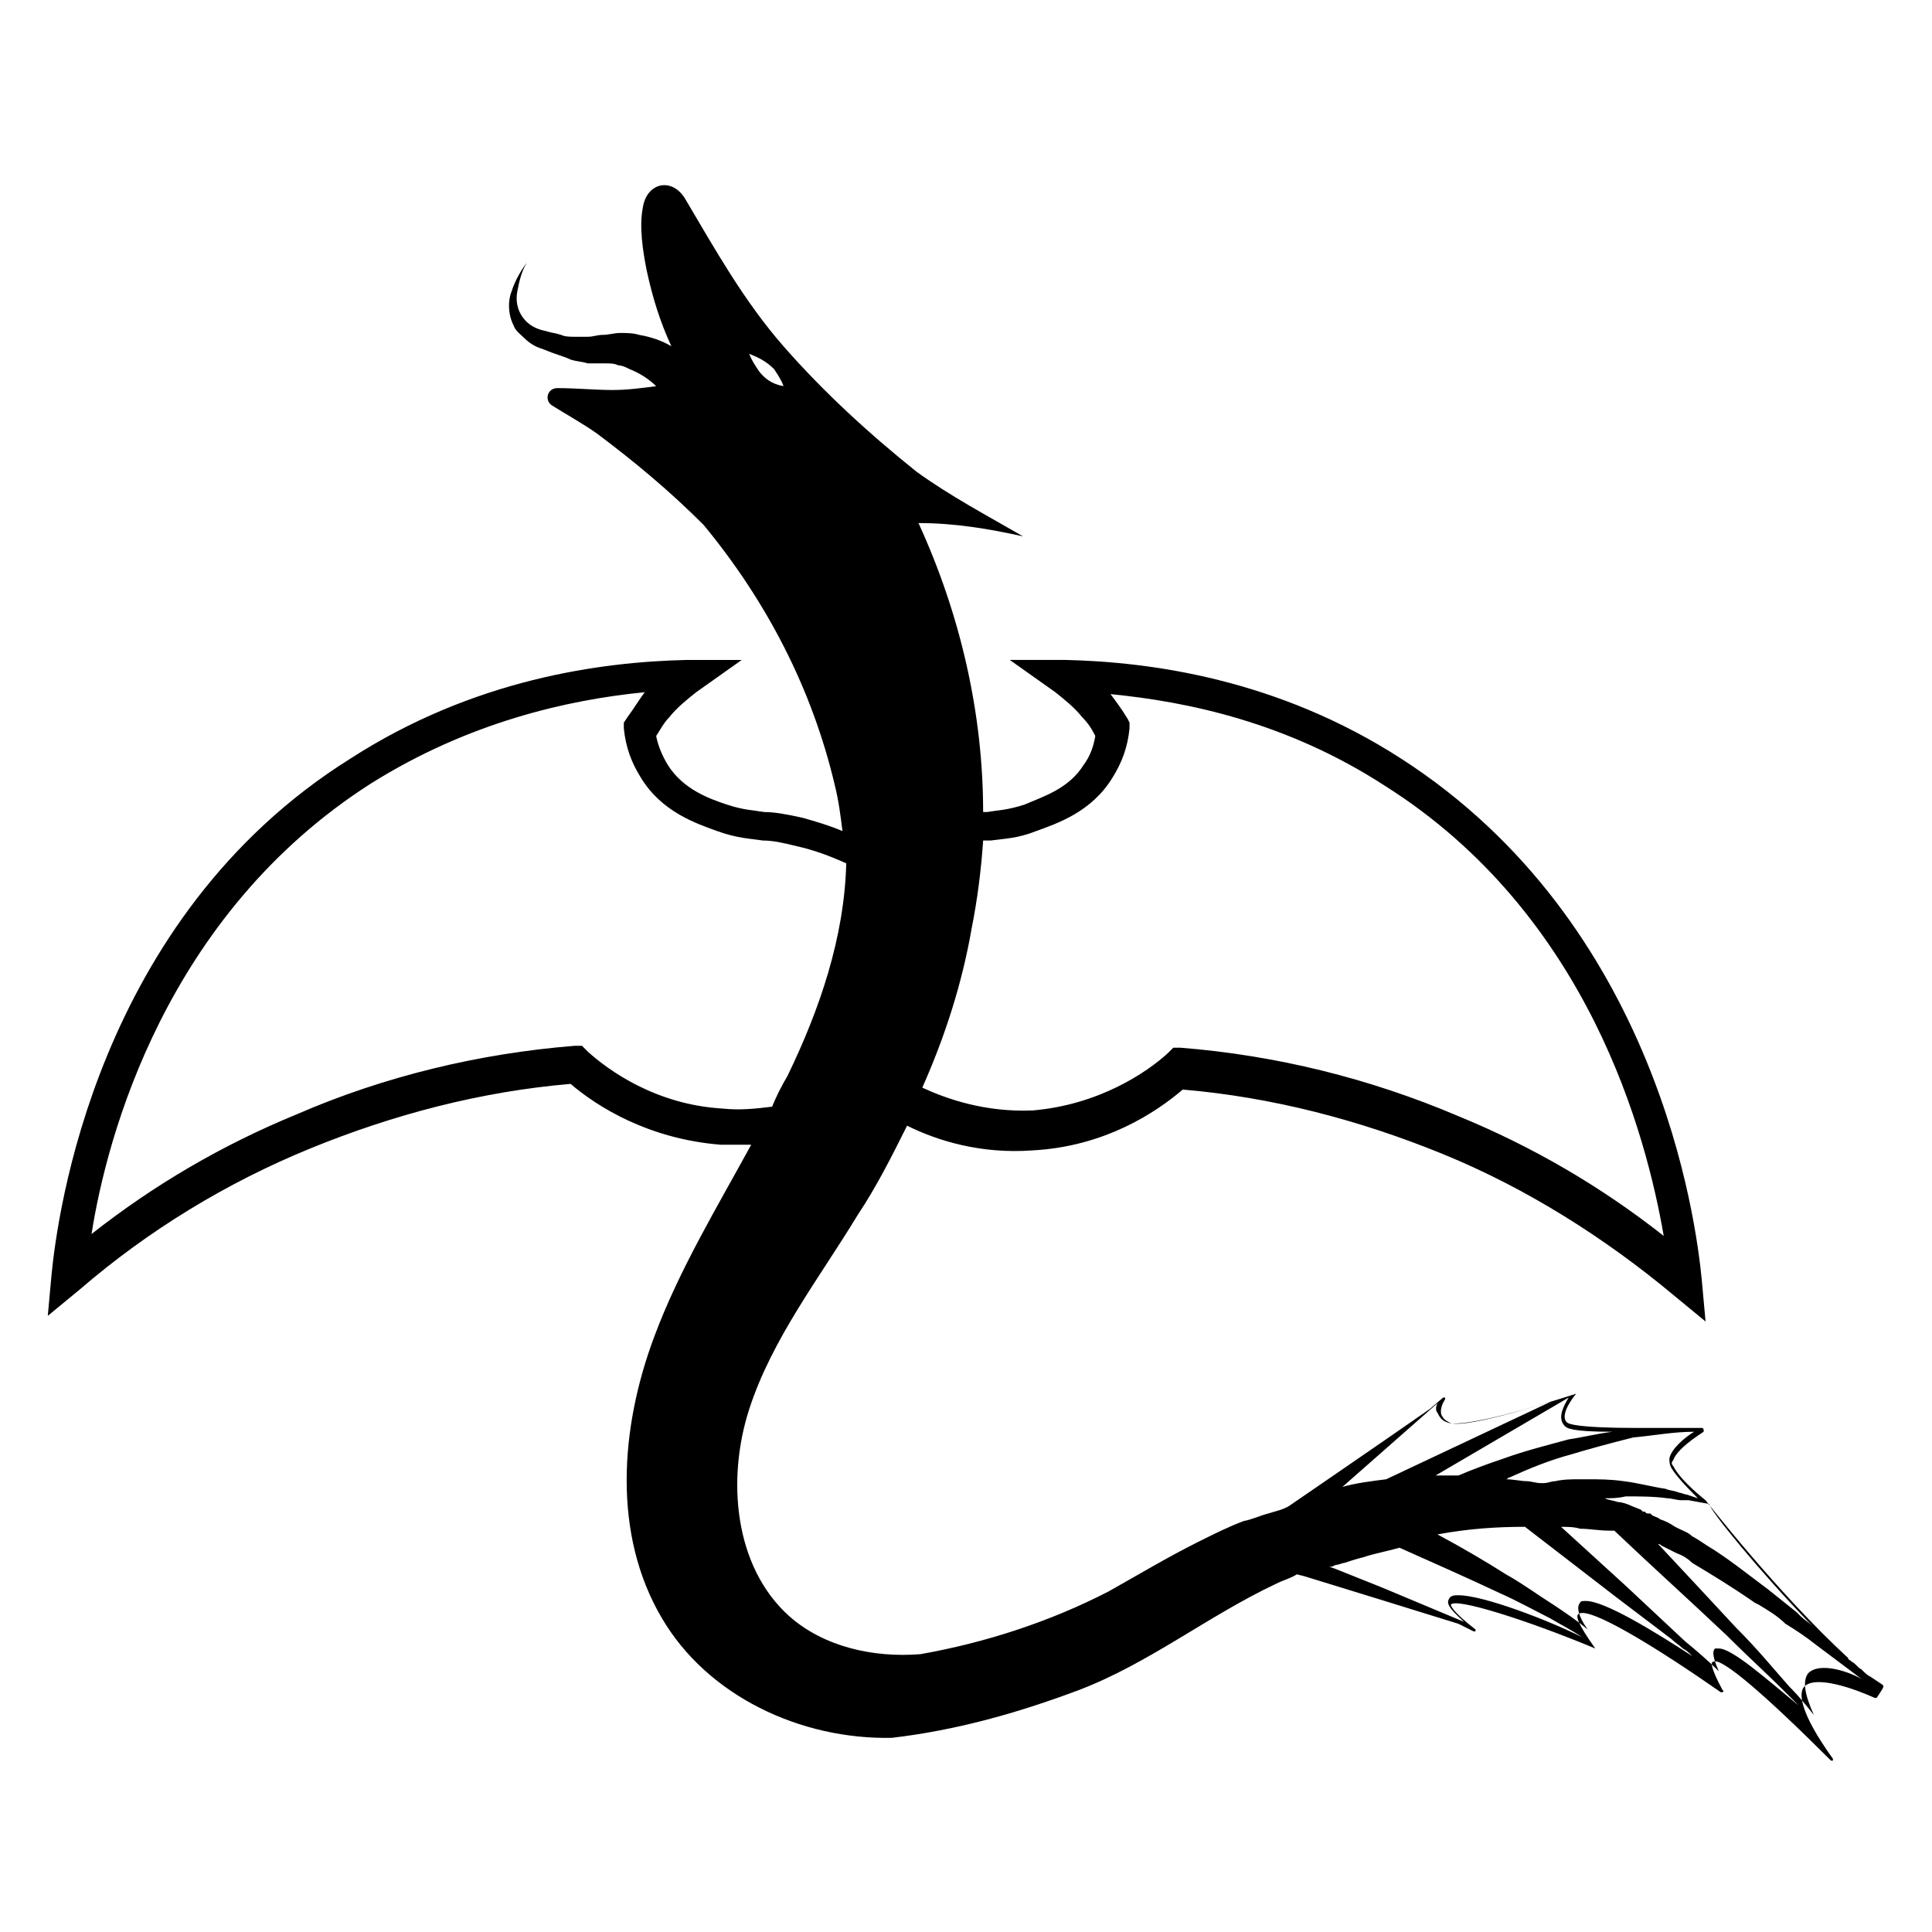
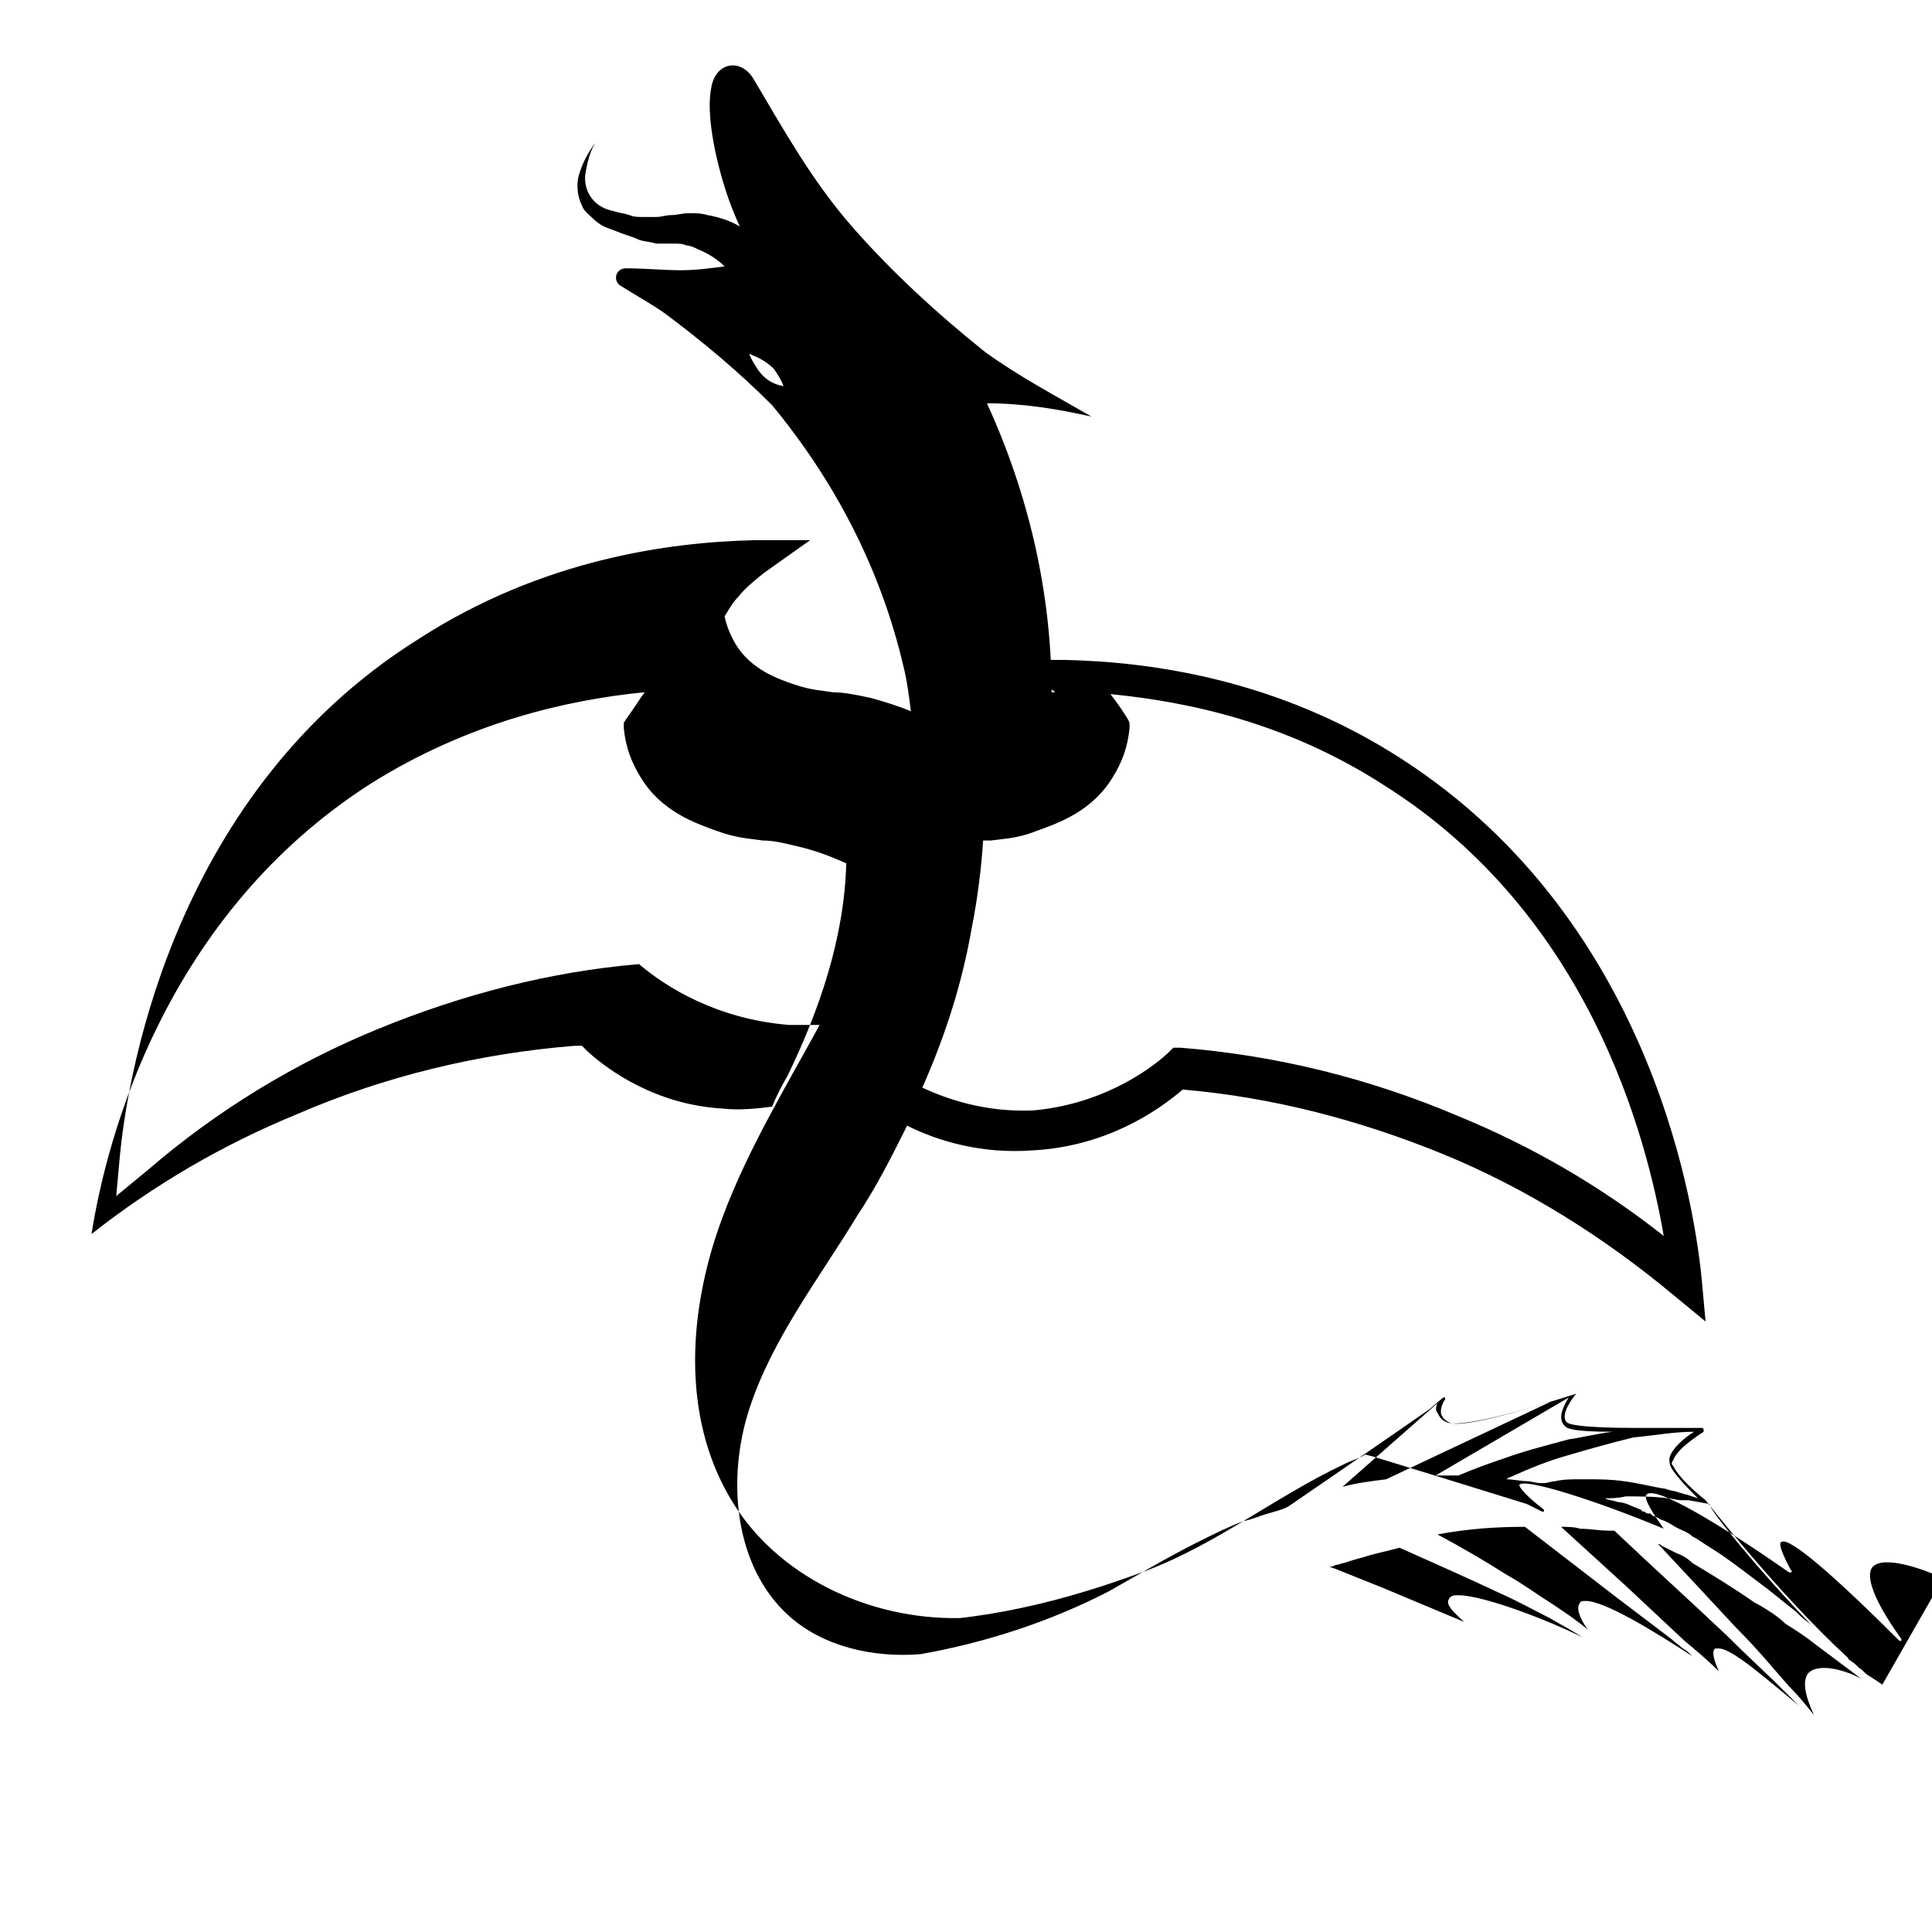
<svg xmlns="http://www.w3.org/2000/svg" fill="#000000" width="800px" height="800px" version="1.1" viewBox="144 144 512 512">
-   <path d="m642.84 590.44-3.023-2.016c-1.008-0.504-1.512-1.008-2.519-2.016-1.008-0.504-1.512-1.512-2.519-2.016-0.504-0.504-1.008-0.504-1.008-1.008-18.641-17.129-37.785-41.816-37.785-41.816s-6.551-5.039-8.566-9.07c-0.504-0.504-0.504-1.008 0-1.512 1.008-3.023 6.551-6.551 8.062-7.559v-0.504s0-0.504-0.504-0.504h-0.504-1.008-0.504-15.113c-15.617 0-18.137-1.008-18.641-1.512-2.016-2.016 2.016-7.055 2.519-7.559-11.082 3.527-30.73 9.574-33.754 7.559-1.008-0.504-1.512-1.008-2.016-2.016-0.504-2.016 1.008-4.031 1.008-4.031v-0.504h-0.504l-3.527 3.023c-10.078 7.055-37.281 25.695-37.281 25.695-1.512 1.008-4.031 1.512-5.543 2.016-2.016 0.504-4.031 1.512-6.551 2.016-4.031 1.512-8.062 3.527-12.09 5.543-8.062 4.031-15.617 8.566-23.68 13.098-15.617 8.062-32.746 13.602-49.879 16.625-12.594 1.008-25.695-2.016-34.762-10.078-14.609-13.098-16.625-36.273-10.578-54.914s18.641-34.762 28.719-51.387c5.039-7.559 9.07-15.617 13.098-23.68 8.062 4.031 19.648 7.559 33.25 6.551 19.145-1.008 32.746-10.078 39.801-16.121 23.68 2.016 46.855 8.062 69.023 17.129 22.168 9.07 42.824 22.168 60.961 37.281l8.566 7.055-1.008-11.082c-1.512-15.617-11.586-94.211-79.602-138.04-32.746-21.16-66.504-25.695-89.176-26.199h-14.609l12.09 8.566c2.519 2.016 5.039 4.031 7.055 6.551 1.512 1.512 2.519 3.023 3.527 5.039-0.504 3.023-1.512 5.543-3.023 7.559-4.031 6.551-11.082 8.566-15.617 10.578-4.535 1.512-7.055 1.512-10.078 2.016h-1.008c0-26.199-6.047-52.395-17.129-76.578 9.574 0 18.641 1.512 27.711 3.527-9.574-5.543-19.145-10.578-28.215-17.129-12.594-10.078-24.688-21.16-35.266-33.25-10.578-12.09-18.137-25.695-26.199-39.297-3.527-5.543-10.078-4.031-11.082 2.519-1.008 5.039 0 11.586 1.008 16.625 1.512 7.055 3.527 13.602 6.551 20.152-2.519-1.512-5.543-2.519-8.566-3.023-1.512-0.504-3.527-0.504-5.039-0.504-1.512 0-3.023 0.504-4.535 0.504-1.512 0-2.519 0.504-4.031 0.504h-3.527c-1.008 0-2.519 0-3.527-0.504-1.512-0.504-2.519-0.504-4.031-1.008-2.519-0.504-4.535-1.512-6.047-3.527s-2.016-4.535-1.512-7.055c0.504-2.519 1.008-5.039 2.519-7.559-1.512 2.016-3.023 4.535-4.031 7.559-1.008 2.519-1.008 6.047 0.504 9.07 0.504 1.512 2.016 2.519 3.023 3.527 1.008 1.008 2.519 2.016 4.031 2.519s2.519 1.008 4.031 1.512 3.023 1.008 4.031 1.512c1.512 0.504 3.023 0.504 4.535 1.008h4.535c1.512 0 2.519 0 3.527 0.504 1.008 0 2.016 0.504 3.023 1.008 2.519 1.008 5.039 2.519 7.055 4.535-4.031 0.504-7.559 1.008-11.586 1.008-4.535 0-9.574-0.504-14.609-0.504-2.519 0-3.527 3.023-1.512 4.535 4.031 2.519 8.566 5.039 12.09 7.559 10.078 7.559 19.145 15.113 28.215 24.184 16.625 20.152 28.719 43.328 34.762 69.023 1.008 4.031 1.512 8.062 2.016 12.09-3.527-1.512-7.055-2.519-10.578-3.527-4.535-1.008-7.559-1.512-10.078-1.512-3.023-0.504-5.543-0.504-10.078-2.016-4.535-1.512-11.586-4.031-15.617-10.578-1.512-2.519-2.519-5.039-3.023-7.559 1.008-1.512 2.016-3.527 3.527-5.039 2.016-2.519 4.535-4.535 7.055-6.551l12.09-8.566h-14.609c-22.672 0.504-56.426 5.039-89.176 26.199-67.516 42.312-77.594 121.41-79.102 136.53l-1.008 11.082 8.562-7.055c18.137-15.617 38.793-28.215 60.961-37.281 22.168-9.07 45.344-15.113 69.023-17.129 7.055 6.047 20.656 14.609 39.801 16.121h8.062c-9.07 16.625-19.145 33.25-25.695 50.883-9.07 24.184-11.082 52.395 2.016 74.562 12.09 20.656 36.777 32.242 60.961 31.738 17.129-2.016 33.25-6.551 49.375-12.594 18.641-7.055 34.258-19.648 52.395-28.215 2.016-1.008 4.031-1.512 5.543-2.519l2.016 0.504 6.551 2.016 13.098 4.031 21.16 6.551 4.031 2.016h0.504v-0.504c-6.551-5.039-6.551-6.551-6.551-6.551 1.008-2.016 20.152 4.031 38.289 11.586-5.039-7.055-5.039-8.566-4.535-9.07 2.519-2.519 21.16 9.07 37.785 20.656h0.504s0.504-0.504 0-0.504c-3.527-6.551-3.023-7.559-2.519-7.559 2.016-1.512 14.609 9.574 31.234 26.199h0.504v-0.504c-9.07-12.594-9.07-17.633-7.559-19.145 3.023-3.023 13.098 0.504 18.641 3.023h0.504c2.019-3.016 2.019-3.016 1.516-3.519zm-241.32-200.52c1.512-7.559 2.519-15.617 3.023-23.176h2.016c3.527-0.504 7.055-0.504 12.09-2.519 5.543-2.016 14.609-5.039 20.152-14.105 2.519-4.031 4.031-8.062 4.535-13.098v-1.512l-0.504-1.008c-1.512-2.519-3.023-4.535-4.535-6.551 20.656 2.016 46.855 7.559 72.547 24.184 54.41 34.258 69.527 93.203 74.062 119.4-16.625-13.098-34.762-23.68-54.41-31.738-23.68-10.078-48.367-16.121-73.555-18.137h-2.016l-1.512 1.512c-5.543 5.039-18.137 13.602-35.77 15.113-12.602 0.504-22.676-3.023-29.227-6.047 6.047-13.602 10.582-27.711 13.102-42.32zm-56.43-147.62c-1.008-1.512-2.016-3.023-2.519-4.535 2.519 1.008 4.535 2.016 6.551 4.031 1.008 1.512 2.016 3.023 2.519 4.535-3.023-0.504-5.039-2.016-6.551-4.031zm-9.57 195.48c-17.633-1.008-30.23-10.078-35.77-15.113l-1.512-1.512h-2.016c-25.191 2.016-50.383 8.062-73.555 18.137-19.648 8.062-37.785 18.641-54.41 31.738 4.027-25.695 19.645-84.641 74.055-119.4 25.695-16.121 51.891-22.168 72.547-24.184-1.512 2.016-3.023 4.535-4.535 6.551l-1.004 1.512v1.512c0.504 5.039 2.016 9.07 4.535 13.098 5.543 9.07 14.609 12.09 20.152 14.105 5.543 2.016 9.07 2.016 12.09 2.519 2.519 0 5.039 0.504 9.07 1.512 4.535 1.008 8.566 2.519 13.098 4.535-0.504 19.648-7.055 38.793-15.617 56.426-1.512 2.519-3.023 5.543-4.031 8.062-4.031 0.504-8.562 1.008-13.098 0.504zm288.68 137.04c-1.008-1.008-2.016-1.512-3.023-2.519l-1.008-1.008-7.559-6.047c-6.047-4.531-11.082-8.562-16.121-11.586-1.512-1.008-3.023-2.016-4.031-2.519-1.008-1.008-2.519-1.512-3.527-2.016l-1.008-0.504c-1.512-1.008-2.519-1.512-4.031-2.016-0.504-0.504-1.008-0.504-2.016-1.008l-0.504-0.504h-0.504c-0.504 0-0.504 0-1.008-0.504h-0.504l-0.504-0.504-2.519-1.008c-1.008-0.504-2.519-1.008-3.527-1.008-1.512-0.504-2.519-0.504-3.527-1.008 1.512 0 3.527 0 5.543-0.504 3.527 0 7.559 0 11.082 0.504 1.008 0 2.519 0.504 3.527 0.504h2.016l5.543 1.008c0.004 1.516 13.102 17.637 27.211 32.246zm-31.238-51.387c-2.519 1.512-6.047 4.535-6.551 7.055 0 1.008 0 1.512 0.504 2.519 1.512 2.519 5.039 6.047 7.055 8.062l-3.023-1.008c-0.504 0-1.512-0.504-2.016-0.504-1.008-0.504-2.519-0.504-3.527-1.008-3.527-0.504-7.055-1.512-11.082-2.016-3.527-0.508-6.551-0.508-9.57-0.508h-2.519c-1.512 0-4.031 0-6.047 0.504-1.008 0-2.016 0.504-3.023 0.504h-1.008c-1.008 0-2.519-0.504-3.527-0.504-1.512 0-3.527-0.504-5.543-0.504 0.504 0 0.504-0.504 1.008-0.504 5.543-2.519 10.578-4.535 16.121-6.047 5.039-1.512 10.578-3.023 16.625-4.535 5.547-0.5 10.582-1.508 16.125-1.508zm-34.258-1.512c0.504 0.504 1.512 1.512 12.594 1.512-4.031 0.504-8.062 1.512-11.586 2.016-5.543 1.512-11.586 3.023-17.129 5.039-4.535 1.512-8.566 3.023-12.09 4.535h-6.047l35.266-20.656c-1.512 2.516-3.023 5.539-1.008 7.555zm-33.758-6.047c-0.504 1.008-0.504 2.016 0 2.519 0.504 1.008 1.008 2.016 2.519 2.519 3.023 1.512 18.137-2.519 27.711-5.543l-43.832 20.656c-4.031 0.504-8.062 1.008-11.586 2.016zm5.543 50.883c-1.008 0-2.016 0-2.519 1.008s-0.504 2.016 4.031 6.047l-21.664-9.07-12.594-5.039-1.512-0.504h0.504c0.504 0 1.008-0.504 1.512-0.504 0.504 0 1.512-0.504 2.016-0.504 1.512-0.504 3.023-1.008 5.039-1.512 3.023-1.008 6.047-1.512 9.574-2.519 9.07 4.031 18.137 8.062 26.703 12.09 4.535 2.016 9.07 4.535 13.098 6.551 2.519 1.512 5.543 3.023 8.566 5.039-9.074-4.531-26.203-11.082-32.754-11.082zm33.758 1.512c-0.504 0-1.512 0-1.512 0.504-1.008 1.008-0.504 3.527 2.016 7.055-3.023-2.519-6.047-4.535-9.07-6.551-4.031-2.519-8.062-5.543-12.594-8.062-5.543-3.527-11.586-7.055-18.137-10.578 8.062-1.512 15.617-2.016 23.176-2.016l24.184 18.641 14.609 11.082c1.008 1.008 2.016 1.512 3.023 2.519 1.008 0.504 1.512 1.008 2.519 2.016-10.078-6.547-23.18-14.609-28.215-14.609zm35.266 12.598h-1.008c-0.504 0.504-1.008 1.512 1.008 6.047-3.023-3.023-6.047-5.543-9.07-8.062l-15.617-14.609-17.129-15.617c1.512 0 3.527 0 5.039 0.504 2.519 0 5.039 0.504 7.559 0.504h1.008 0.504c10.078 9.574 20.152 18.641 29.727 27.711 5.543 5.543 10.578 10.078 15.113 14.609l4.031 4.031c-8.57-7.059-17.637-15.117-21.164-15.117zm23.68 6.547c-1.512 2.016-1.008 5.543 1.512 11.082-2.016-2.519-4.031-5.039-6.047-7.055l-0.504-0.504c-4.031-4.535-8.062-9.574-14.105-15.617-6.551-7.055-13.098-14.105-20.656-22.168 0.504 0 1.008 0.504 1.008 0.504l1.008 0.504c1.008 0.504 2.016 1.008 3.023 1.512 1.512 0.504 3.023 1.512 4.031 2.519 5.039 3.023 10.078 6.047 16.625 10.578l1.008 0.504c2.519 1.512 5.039 3.023 7.055 5.039 2.519 1.512 5.543 3.527 8.062 5.543 4.031 3.023 8.062 6.047 12.09 9.07-3.531-2.016-11.086-4.531-14.109-1.512z" />
+   <path d="m642.84 590.44-3.023-2.016c-1.008-0.504-1.512-1.008-2.519-2.016-1.008-0.504-1.512-1.512-2.519-2.016-0.504-0.504-1.008-0.504-1.008-1.008-18.641-17.129-37.785-41.816-37.785-41.816s-6.551-5.039-8.566-9.07c-0.504-0.504-0.504-1.008 0-1.512 1.008-3.023 6.551-6.551 8.062-7.559v-0.504s0-0.504-0.504-0.504h-0.504-1.008-0.504-15.113c-15.617 0-18.137-1.008-18.641-1.512-2.016-2.016 2.016-7.055 2.519-7.559-11.082 3.527-30.73 9.574-33.754 7.559-1.008-0.504-1.512-1.008-2.016-2.016-0.504-2.016 1.008-4.031 1.008-4.031v-0.504h-0.504l-3.527 3.023c-10.078 7.055-37.281 25.695-37.281 25.695-1.512 1.008-4.031 1.512-5.543 2.016-2.016 0.504-4.031 1.512-6.551 2.016-4.031 1.512-8.062 3.527-12.09 5.543-8.062 4.031-15.617 8.566-23.68 13.098-15.617 8.062-32.746 13.602-49.879 16.625-12.594 1.008-25.695-2.016-34.762-10.078-14.609-13.098-16.625-36.273-10.578-54.914s18.641-34.762 28.719-51.387c5.039-7.559 9.07-15.617 13.098-23.68 8.062 4.031 19.648 7.559 33.25 6.551 19.145-1.008 32.746-10.078 39.801-16.121 23.68 2.016 46.855 8.062 69.023 17.129 22.168 9.07 42.824 22.168 60.961 37.281l8.566 7.055-1.008-11.082c-1.512-15.617-11.586-94.211-79.602-138.04-32.746-21.16-66.504-25.695-89.176-26.199h-14.609l12.09 8.566h-1.008c0-26.199-6.047-52.395-17.129-76.578 9.574 0 18.641 1.512 27.711 3.527-9.574-5.543-19.145-10.578-28.215-17.129-12.594-10.078-24.688-21.16-35.266-33.25-10.578-12.09-18.137-25.695-26.199-39.297-3.527-5.543-10.078-4.031-11.082 2.519-1.008 5.039 0 11.586 1.008 16.625 1.512 7.055 3.527 13.602 6.551 20.152-2.519-1.512-5.543-2.519-8.566-3.023-1.512-0.504-3.527-0.504-5.039-0.504-1.512 0-3.023 0.504-4.535 0.504-1.512 0-2.519 0.504-4.031 0.504h-3.527c-1.008 0-2.519 0-3.527-0.504-1.512-0.504-2.519-0.504-4.031-1.008-2.519-0.504-4.535-1.512-6.047-3.527s-2.016-4.535-1.512-7.055c0.504-2.519 1.008-5.039 2.519-7.559-1.512 2.016-3.023 4.535-4.031 7.559-1.008 2.519-1.008 6.047 0.504 9.07 0.504 1.512 2.016 2.519 3.023 3.527 1.008 1.008 2.519 2.016 4.031 2.519s2.519 1.008 4.031 1.512 3.023 1.008 4.031 1.512c1.512 0.504 3.023 0.504 4.535 1.008h4.535c1.512 0 2.519 0 3.527 0.504 1.008 0 2.016 0.504 3.023 1.008 2.519 1.008 5.039 2.519 7.055 4.535-4.031 0.504-7.559 1.008-11.586 1.008-4.535 0-9.574-0.504-14.609-0.504-2.519 0-3.527 3.023-1.512 4.535 4.031 2.519 8.566 5.039 12.09 7.559 10.078 7.559 19.145 15.113 28.215 24.184 16.625 20.152 28.719 43.328 34.762 69.023 1.008 4.031 1.512 8.062 2.016 12.09-3.527-1.512-7.055-2.519-10.578-3.527-4.535-1.008-7.559-1.512-10.078-1.512-3.023-0.504-5.543-0.504-10.078-2.016-4.535-1.512-11.586-4.031-15.617-10.578-1.512-2.519-2.519-5.039-3.023-7.559 1.008-1.512 2.016-3.527 3.527-5.039 2.016-2.519 4.535-4.535 7.055-6.551l12.09-8.566h-14.609c-22.672 0.504-56.426 5.039-89.176 26.199-67.516 42.312-77.594 121.41-79.102 136.53l-1.008 11.082 8.562-7.055c18.137-15.617 38.793-28.215 60.961-37.281 22.168-9.07 45.344-15.113 69.023-17.129 7.055 6.047 20.656 14.609 39.801 16.121h8.062c-9.07 16.625-19.145 33.25-25.695 50.883-9.07 24.184-11.082 52.395 2.016 74.562 12.09 20.656 36.777 32.242 60.961 31.738 17.129-2.016 33.25-6.551 49.375-12.594 18.641-7.055 34.258-19.648 52.395-28.215 2.016-1.008 4.031-1.512 5.543-2.519l2.016 0.504 6.551 2.016 13.098 4.031 21.16 6.551 4.031 2.016h0.504v-0.504c-6.551-5.039-6.551-6.551-6.551-6.551 1.008-2.016 20.152 4.031 38.289 11.586-5.039-7.055-5.039-8.566-4.535-9.07 2.519-2.519 21.16 9.07 37.785 20.656h0.504s0.504-0.504 0-0.504c-3.527-6.551-3.023-7.559-2.519-7.559 2.016-1.512 14.609 9.574 31.234 26.199h0.504v-0.504c-9.07-12.594-9.07-17.633-7.559-19.145 3.023-3.023 13.098 0.504 18.641 3.023h0.504c2.019-3.016 2.019-3.016 1.516-3.519zm-241.32-200.52c1.512-7.559 2.519-15.617 3.023-23.176h2.016c3.527-0.504 7.055-0.504 12.09-2.519 5.543-2.016 14.609-5.039 20.152-14.105 2.519-4.031 4.031-8.062 4.535-13.098v-1.512l-0.504-1.008c-1.512-2.519-3.023-4.535-4.535-6.551 20.656 2.016 46.855 7.559 72.547 24.184 54.41 34.258 69.527 93.203 74.062 119.4-16.625-13.098-34.762-23.68-54.41-31.738-23.68-10.078-48.367-16.121-73.555-18.137h-2.016l-1.512 1.512c-5.543 5.039-18.137 13.602-35.77 15.113-12.602 0.504-22.676-3.023-29.227-6.047 6.047-13.602 10.582-27.711 13.102-42.32zm-56.43-147.62c-1.008-1.512-2.016-3.023-2.519-4.535 2.519 1.008 4.535 2.016 6.551 4.031 1.008 1.512 2.016 3.023 2.519 4.535-3.023-0.504-5.039-2.016-6.551-4.031zm-9.57 195.48c-17.633-1.008-30.23-10.078-35.77-15.113l-1.512-1.512h-2.016c-25.191 2.016-50.383 8.062-73.555 18.137-19.648 8.062-37.785 18.641-54.41 31.738 4.027-25.695 19.645-84.641 74.055-119.4 25.695-16.121 51.891-22.168 72.547-24.184-1.512 2.016-3.023 4.535-4.535 6.551l-1.004 1.512v1.512c0.504 5.039 2.016 9.07 4.535 13.098 5.543 9.07 14.609 12.09 20.152 14.105 5.543 2.016 9.07 2.016 12.09 2.519 2.519 0 5.039 0.504 9.07 1.512 4.535 1.008 8.566 2.519 13.098 4.535-0.504 19.648-7.055 38.793-15.617 56.426-1.512 2.519-3.023 5.543-4.031 8.062-4.031 0.504-8.562 1.008-13.098 0.504zm288.68 137.04c-1.008-1.008-2.016-1.512-3.023-2.519l-1.008-1.008-7.559-6.047c-6.047-4.531-11.082-8.562-16.121-11.586-1.512-1.008-3.023-2.016-4.031-2.519-1.008-1.008-2.519-1.512-3.527-2.016l-1.008-0.504c-1.512-1.008-2.519-1.512-4.031-2.016-0.504-0.504-1.008-0.504-2.016-1.008l-0.504-0.504h-0.504c-0.504 0-0.504 0-1.008-0.504h-0.504l-0.504-0.504-2.519-1.008c-1.008-0.504-2.519-1.008-3.527-1.008-1.512-0.504-2.519-0.504-3.527-1.008 1.512 0 3.527 0 5.543-0.504 3.527 0 7.559 0 11.082 0.504 1.008 0 2.519 0.504 3.527 0.504h2.016l5.543 1.008c0.004 1.516 13.102 17.637 27.211 32.246zm-31.238-51.387c-2.519 1.512-6.047 4.535-6.551 7.055 0 1.008 0 1.512 0.504 2.519 1.512 2.519 5.039 6.047 7.055 8.062l-3.023-1.008c-0.504 0-1.512-0.504-2.016-0.504-1.008-0.504-2.519-0.504-3.527-1.008-3.527-0.504-7.055-1.512-11.082-2.016-3.527-0.508-6.551-0.508-9.57-0.508h-2.519c-1.512 0-4.031 0-6.047 0.504-1.008 0-2.016 0.504-3.023 0.504h-1.008c-1.008 0-2.519-0.504-3.527-0.504-1.512 0-3.527-0.504-5.543-0.504 0.504 0 0.504-0.504 1.008-0.504 5.543-2.519 10.578-4.535 16.121-6.047 5.039-1.512 10.578-3.023 16.625-4.535 5.547-0.5 10.582-1.508 16.125-1.508zm-34.258-1.512c0.504 0.504 1.512 1.512 12.594 1.512-4.031 0.504-8.062 1.512-11.586 2.016-5.543 1.512-11.586 3.023-17.129 5.039-4.535 1.512-8.566 3.023-12.09 4.535h-6.047l35.266-20.656c-1.512 2.516-3.023 5.539-1.008 7.555zm-33.758-6.047c-0.504 1.008-0.504 2.016 0 2.519 0.504 1.008 1.008 2.016 2.519 2.519 3.023 1.512 18.137-2.519 27.711-5.543l-43.832 20.656c-4.031 0.504-8.062 1.008-11.586 2.016zm5.543 50.883c-1.008 0-2.016 0-2.519 1.008s-0.504 2.016 4.031 6.047l-21.664-9.07-12.594-5.039-1.512-0.504h0.504c0.504 0 1.008-0.504 1.512-0.504 0.504 0 1.512-0.504 2.016-0.504 1.512-0.504 3.023-1.008 5.039-1.512 3.023-1.008 6.047-1.512 9.574-2.519 9.07 4.031 18.137 8.062 26.703 12.09 4.535 2.016 9.07 4.535 13.098 6.551 2.519 1.512 5.543 3.023 8.566 5.039-9.074-4.531-26.203-11.082-32.754-11.082zm33.758 1.512c-0.504 0-1.512 0-1.512 0.504-1.008 1.008-0.504 3.527 2.016 7.055-3.023-2.519-6.047-4.535-9.07-6.551-4.031-2.519-8.062-5.543-12.594-8.062-5.543-3.527-11.586-7.055-18.137-10.578 8.062-1.512 15.617-2.016 23.176-2.016l24.184 18.641 14.609 11.082c1.008 1.008 2.016 1.512 3.023 2.519 1.008 0.504 1.512 1.008 2.519 2.016-10.078-6.547-23.18-14.609-28.215-14.609zm35.266 12.598h-1.008c-0.504 0.504-1.008 1.512 1.008 6.047-3.023-3.023-6.047-5.543-9.07-8.062l-15.617-14.609-17.129-15.617c1.512 0 3.527 0 5.039 0.504 2.519 0 5.039 0.504 7.559 0.504h1.008 0.504c10.078 9.574 20.152 18.641 29.727 27.711 5.543 5.543 10.578 10.078 15.113 14.609l4.031 4.031c-8.57-7.059-17.637-15.117-21.164-15.117zm23.68 6.547c-1.512 2.016-1.008 5.543 1.512 11.082-2.016-2.519-4.031-5.039-6.047-7.055l-0.504-0.504c-4.031-4.535-8.062-9.574-14.105-15.617-6.551-7.055-13.098-14.105-20.656-22.168 0.504 0 1.008 0.504 1.008 0.504l1.008 0.504c1.008 0.504 2.016 1.008 3.023 1.512 1.512 0.504 3.023 1.512 4.031 2.519 5.039 3.023 10.078 6.047 16.625 10.578l1.008 0.504c2.519 1.512 5.039 3.023 7.055 5.039 2.519 1.512 5.543 3.527 8.062 5.543 4.031 3.023 8.062 6.047 12.09 9.07-3.531-2.016-11.086-4.531-14.109-1.512z" />
</svg>